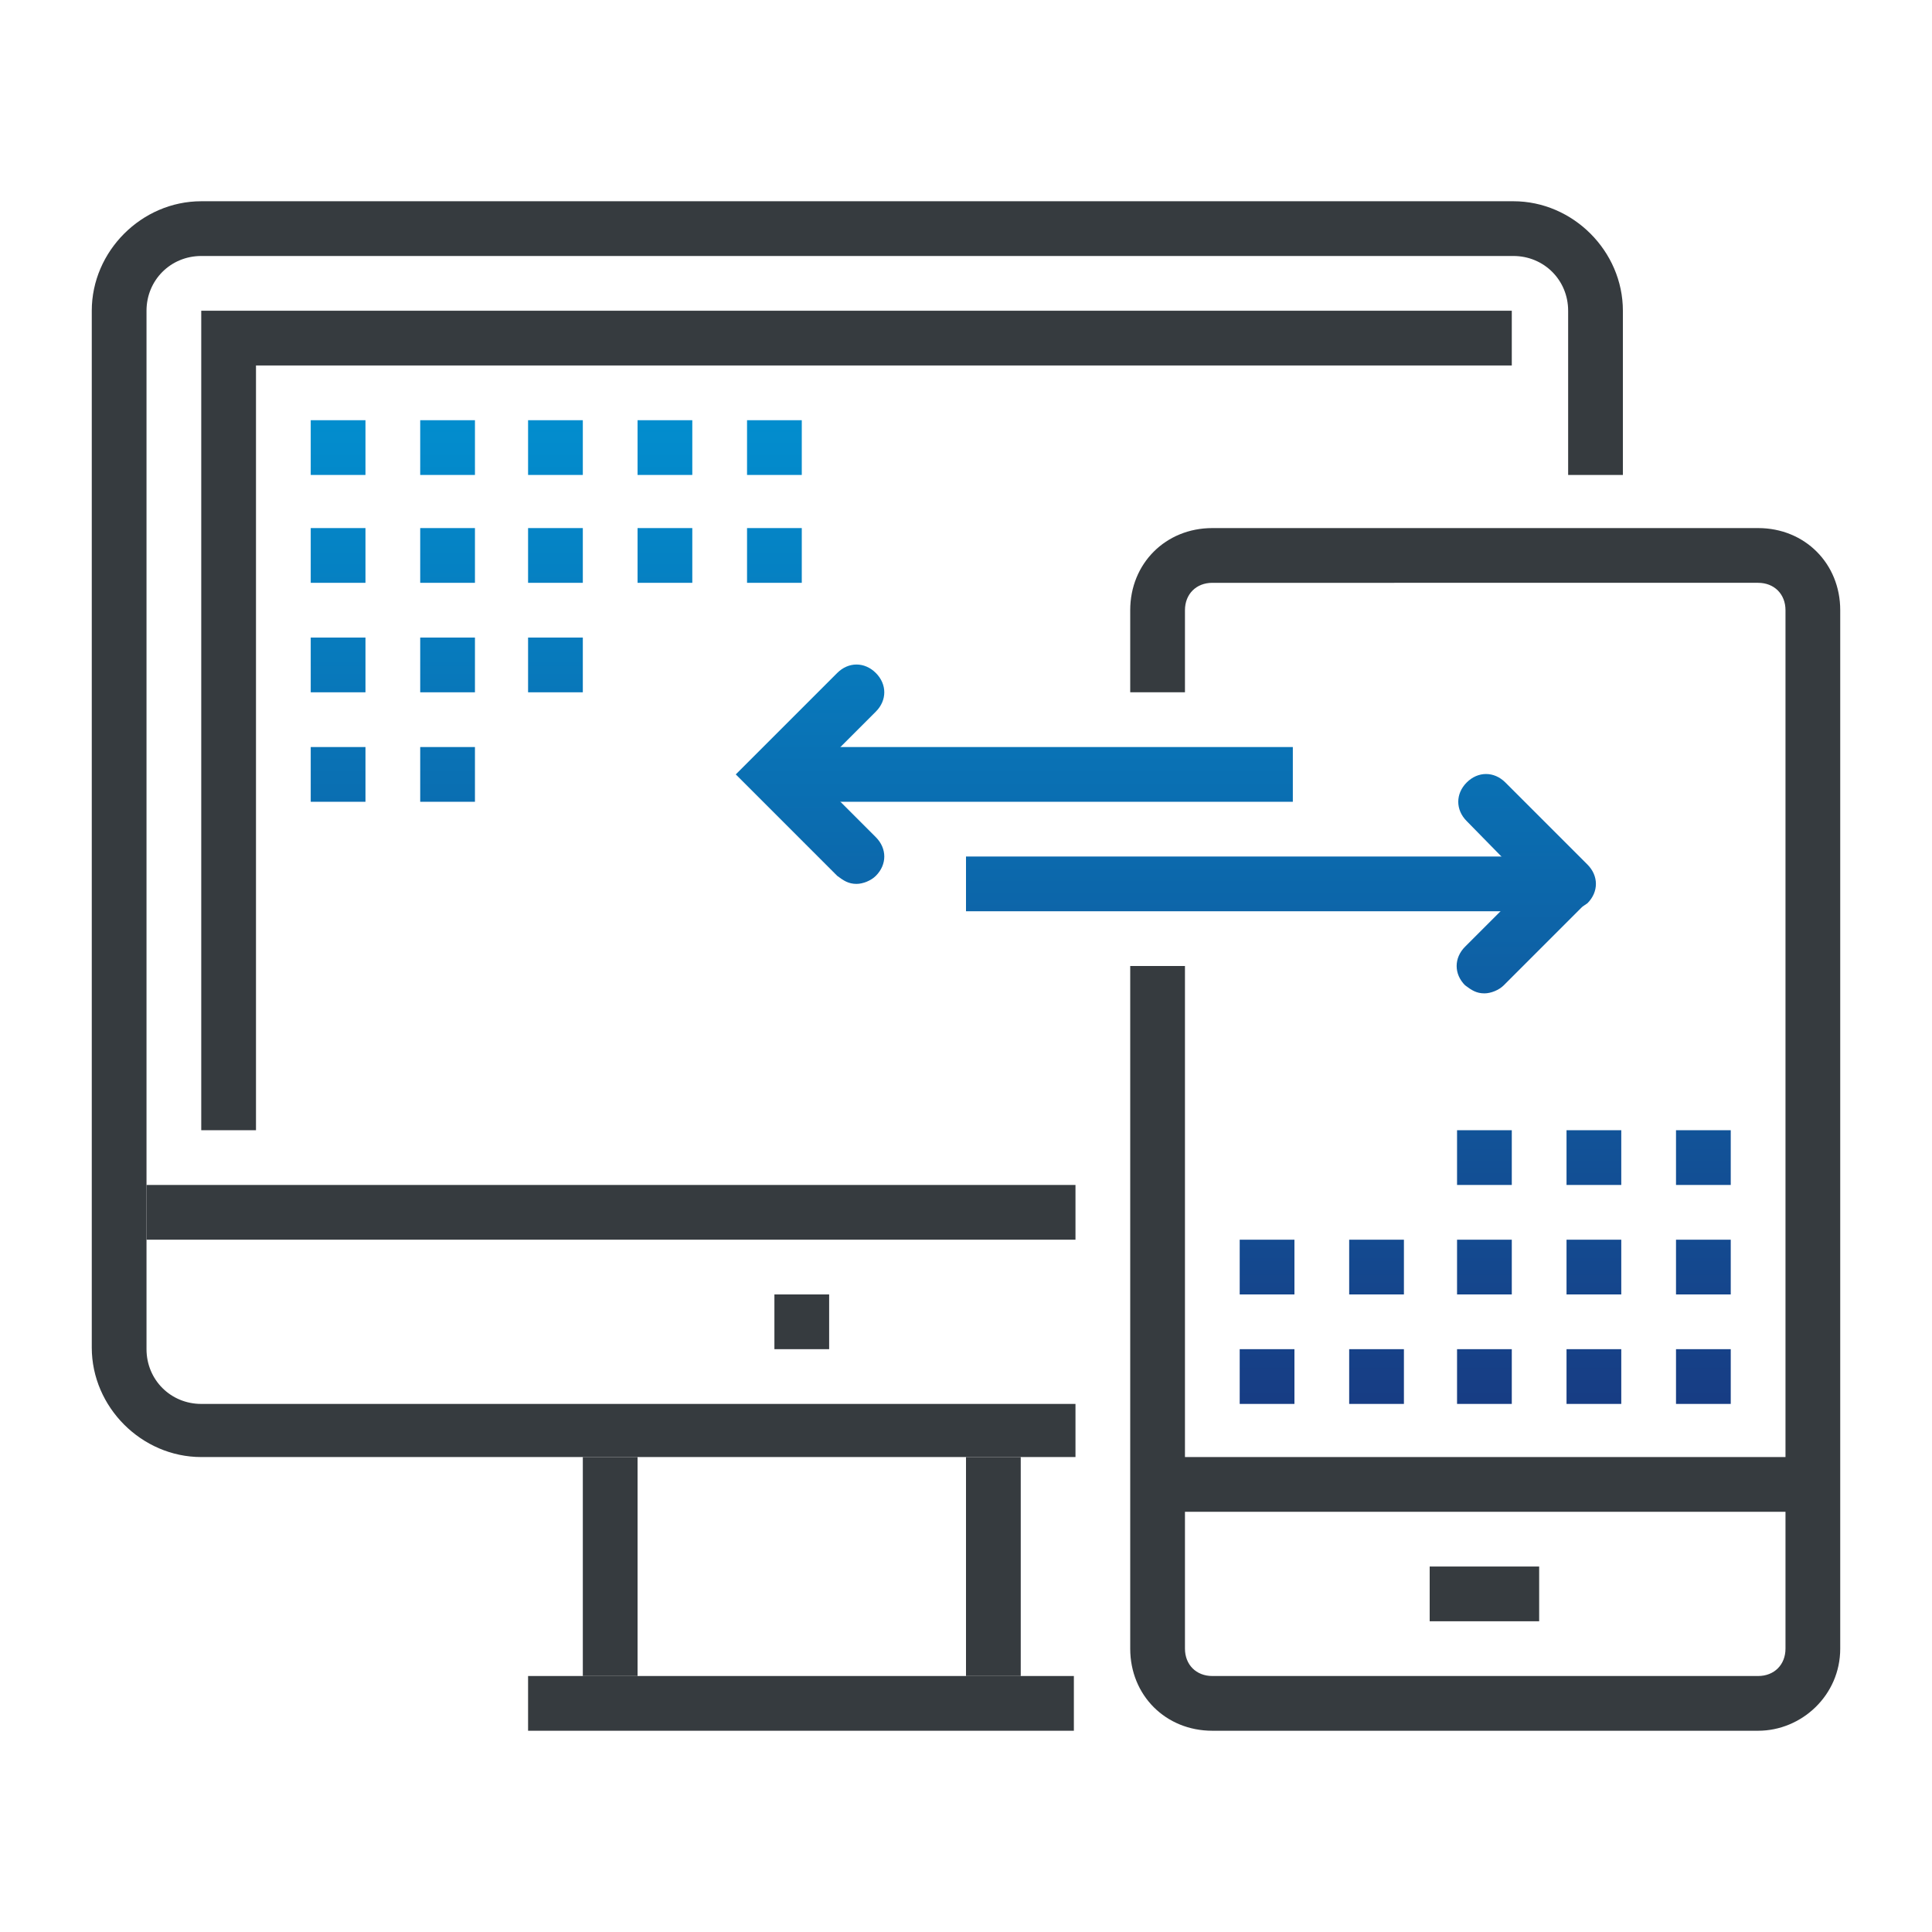
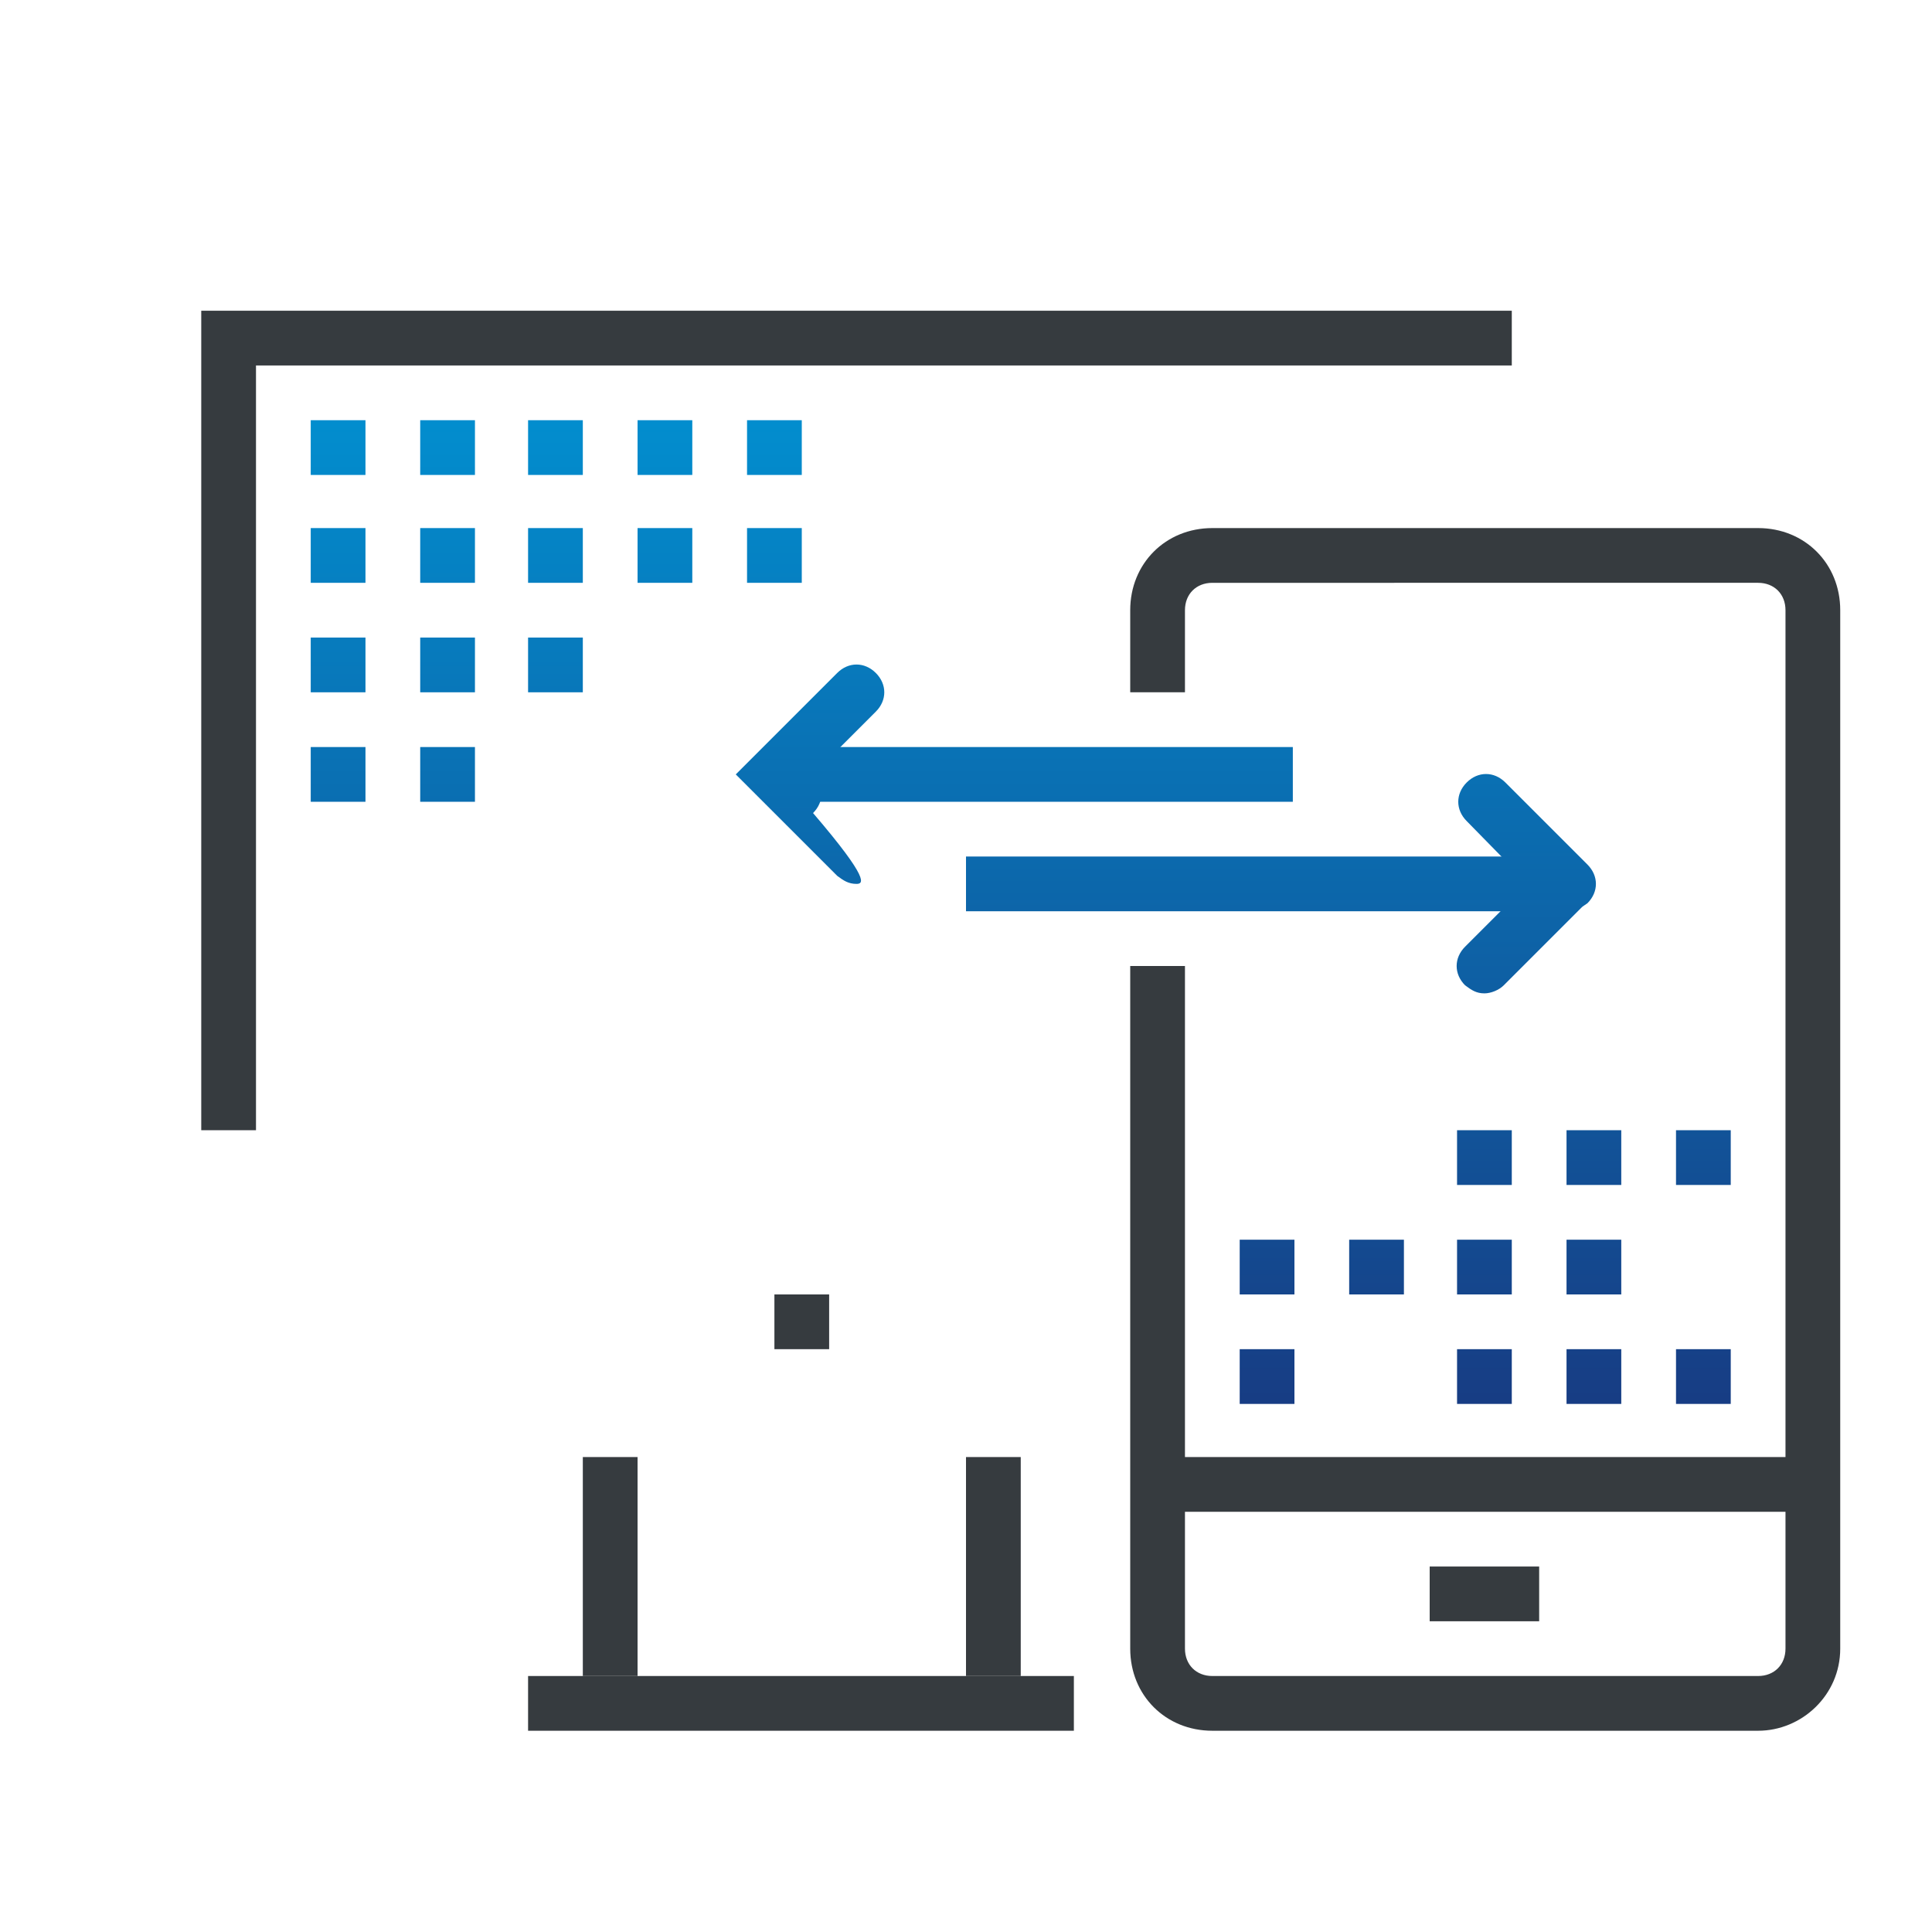
<svg xmlns="http://www.w3.org/2000/svg" id="Layer_1" x="0px" y="0px" width="120px" height="120px" viewBox="0 0 120 120" style="enable-background:new 0 0 120 120;" xml:space="preserve">
  <g>
-     <path style="fill:#363B3F;" d="M66.8,90.5H12.5c-3.7,0-6.8-3.1-6.8-6.8V19.3c0-3.7,3.1-6.8,6.8-6.8h81.5c3.7,0,6.8,3.1,6.8,6.8   v10.2h-3.4V19.3c0-1.9-1.5-3.4-3.4-3.4H12.5c-1.9,0-3.4,1.5-3.4,3.4v64.5c0,1.9,1.5,3.4,3.4,3.4h54.3V90.5z" />
    <rect x="60" y="90.5" style="fill:#363B3F;" width="3.4" height="13.6" />
    <rect x="36.2" y="90.5" style="fill:#363B3F;" width="3.4" height="13.6" />
    <rect x="32.8" y="104.1" style="fill:#363B3F;" width="33.9" height="3.4" />
-     <rect x="9.1" y="73.6" style="fill:#363B3F;" width="57.7" height="3.4" />
    <rect x="48.1" y="80.4" style="fill:#363B3F;" width="3.4" height="3.4" />
    <path style="fill:#363B3F;" d="M109.2,107.5H75.3c-2.9,0-5.1-2.2-5.1-5.1V60h3.4v42.4c0,1,0.7,1.7,1.7,1.7h33.9   c1,0,1.7-0.7,1.7-1.7V37.9c0-1-0.7-1.7-1.7-1.7H75.3c-1,0-1.7,0.7-1.7,1.7V43h-3.4v-5.1c0-2.9,2.2-5.1,5.1-5.1h33.9   c2.9,0,5.1,2.2,5.1,5.1v64.5C114.3,105.3,111.9,107.5,109.2,107.5z" />
    <rect x="88.8" y="97.3" style="fill:#363B3F;" width="6.8" height="3.4" />
    <rect x="71.9" y="90.5" style="fill:#363B3F;" width="40.7" height="3.4" />
    <polygon style="fill:#363B3F;" points="15.9,70.2 12.5,70.2 12.5,19.3 93.9,19.3 93.9,22.7 15.9,22.7  " />
    <g>
      <linearGradient id="SVGID_1_" gradientUnits="userSpaceOnUse" x1="78.666" y1="100.334" x2="78.666" y2="24.715" gradientTransform="matrix(1 0 0 -1 0 119.89)">
        <stop offset="0" style="stop-color:#0096D6" />
        <stop offset="1" style="stop-color:#1A327A" />
      </linearGradient>
      <rect x="60" y="53.2" style="fill:url(#SVGID_1_);" width="37.3" height="3.4" />
      <linearGradient id="SVGID_00000150787621449984747890000000565975534108280711_" gradientUnits="userSpaceOnUse" x1="64.242" y1="100.334" x2="64.242" y2="24.715" gradientTransform="matrix(1 0 0 -1 0 119.89)">
        <stop offset="0" style="stop-color:#0096D6" />
        <stop offset="1" style="stop-color:#1A327A" />
      </linearGradient>
      <rect x="48.1" y="46.4" style="fill:url(#SVGID_00000150787621449984747890000000565975534108280711_);" width="32.2" height="3.4" />
      <linearGradient id="SVGID_00000011006714430141413530000002810250445401885871_" gradientUnits="userSpaceOnUse" x1="50.328" y1="100.334" x2="50.328" y2="24.715" gradientTransform="matrix(1 0 0 -1 0 119.89)">
        <stop offset="0" style="stop-color:#0096D6" />
        <stop offset="1" style="stop-color:#1A327A" />
      </linearGradient>
-       <path style="fill:url(#SVGID_00000011006714430141413530000002810250445401885871_);" d="M53.2,54.9c-0.5,0-0.8-0.2-1.2-0.5    l-6.3-6.3l6.3-6.3c0.7-0.7,1.7-0.7,2.4,0c0.7,0.7,0.7,1.7,0,2.4l-3.9,3.9l3.9,3.9c0.7,0.7,0.7,1.7,0,2.4    C54.1,54.7,53.6,54.9,53.2,54.9z" />
+       <path style="fill:url(#SVGID_00000011006714430141413530000002810250445401885871_);" d="M53.2,54.9c-0.5,0-0.8-0.2-1.2-0.5    l-6.3-6.3l6.3-6.3c0.7-0.7,1.7-0.7,2.4,0c0.7,0.7,0.7,1.7,0,2.4l-3.9,3.9c0.7,0.7,0.7,1.7,0,2.4    C54.1,54.7,53.6,54.9,53.2,54.9z" />
      <linearGradient id="SVGID_00000163782851875612164890000009958537409813831578_" gradientUnits="userSpaceOnUse" x1="94.786" y1="100.334" x2="94.786" y2="24.715" gradientTransform="matrix(1 0 0 -1 0 119.89)">
        <stop offset="0" style="stop-color:#0096D6" />
        <stop offset="1" style="stop-color:#1A327A" />
      </linearGradient>
      <path style="fill:url(#SVGID_00000163782851875612164890000009958537409813831578_);" d="M97.3,56.6c-0.5,0-0.8-0.2-1.2-0.5    L91.1,51c-0.7-0.7-0.7-1.7,0-2.4s1.7-0.7,2.4,0l5.1,5.1c0.7,0.7,0.7,1.7,0,2.4C98.2,56.4,97.7,56.6,97.3,56.6z" />
      <linearGradient id="SVGID_00000000941332730633564760000003371744680082285707_" gradientUnits="userSpaceOnUse" x1="94.786" y1="100.334" x2="94.786" y2="24.715" gradientTransform="matrix(1 0 0 -1 0 119.89)">
        <stop offset="0" style="stop-color:#0096D6" />
        <stop offset="1" style="stop-color:#1A327A" />
      </linearGradient>
      <path style="fill:url(#SVGID_00000000941332730633564760000003371744680082285707_);" d="M92.2,61.7c-0.5,0-0.8-0.2-1.2-0.5    c-0.7-0.7-0.7-1.7,0-2.4l5.1-5.1c0.7-0.7,1.7-0.7,2.4,0s0.7,1.7,0,2.4l-5.1,5.1C93.1,61.5,92.6,61.7,92.2,61.7z" />
      <linearGradient id="SVGID_00000091697845581403851080000016808558288724844441_" gradientUnits="userSpaceOnUse" x1="20.972" y1="100.334" x2="20.972" y2="24.715" gradientTransform="matrix(1 0 0 -1 0 119.89)">
        <stop offset="0" style="stop-color:#0096D6" />
        <stop offset="1" style="stop-color:#1A327A" />
      </linearGradient>
      <rect x="19.3" y="32.8" style="fill:url(#SVGID_00000091697845581403851080000016808558288724844441_);" width="3.4" height="3.4" />
      <linearGradient id="SVGID_00000127027062585312426660000009945696613500887940_" gradientUnits="userSpaceOnUse" x1="27.759" y1="100.334" x2="27.759" y2="24.715" gradientTransform="matrix(1 0 0 -1 0 119.89)">
        <stop offset="0" style="stop-color:#0096D6" />
        <stop offset="1" style="stop-color:#1A327A" />
      </linearGradient>
      <rect x="26.1" y="32.8" style="fill:url(#SVGID_00000127027062585312426660000009945696613500887940_);" width="3.4" height="3.4" />
      <linearGradient id="SVGID_00000083067274076485774660000017451634873544936371_" gradientUnits="userSpaceOnUse" x1="34.547" y1="100.334" x2="34.547" y2="24.715" gradientTransform="matrix(1 0 0 -1 0 119.89)">
        <stop offset="0" style="stop-color:#0096D6" />
        <stop offset="1" style="stop-color:#1A327A" />
      </linearGradient>
      <rect x="32.8" y="32.8" style="fill:url(#SVGID_00000083067274076485774660000017451634873544936371_);" width="3.4" height="3.4" />
      <linearGradient id="SVGID_00000040563039210820653840000017230583261646149782_" gradientUnits="userSpaceOnUse" x1="20.972" y1="100.334" x2="20.972" y2="24.715" gradientTransform="matrix(1 0 0 -1 0 119.89)">
        <stop offset="0" style="stop-color:#0096D6" />
        <stop offset="1" style="stop-color:#1A327A" />
      </linearGradient>
      <rect x="19.3" y="39.6" style="fill:url(#SVGID_00000040563039210820653840000017230583261646149782_);" width="3.4" height="3.4" />
      <linearGradient id="SVGID_00000036234918381123984100000014935932036831438989_" gradientUnits="userSpaceOnUse" x1="27.759" y1="100.334" x2="27.759" y2="24.715" gradientTransform="matrix(1 0 0 -1 0 119.89)">
        <stop offset="0" style="stop-color:#0096D6" />
        <stop offset="1" style="stop-color:#1A327A" />
      </linearGradient>
      <rect x="26.1" y="39.6" style="fill:url(#SVGID_00000036234918381123984100000014935932036831438989_);" width="3.4" height="3.4" />
      <linearGradient id="SVGID_00000111172976351907398380000005041967671881675652_" gradientUnits="userSpaceOnUse" x1="34.547" y1="100.334" x2="34.547" y2="24.715" gradientTransform="matrix(1 0 0 -1 0 119.89)">
        <stop offset="0" style="stop-color:#0096D6" />
        <stop offset="1" style="stop-color:#1A327A" />
      </linearGradient>
      <rect x="32.8" y="39.6" style="fill:url(#SVGID_00000111172976351907398380000005041967671881675652_);" width="3.4" height="3.4" />
      <linearGradient id="SVGID_00000026132761236207854010000012497894184172720768_" gradientUnits="userSpaceOnUse" x1="20.972" y1="100.334" x2="20.972" y2="24.715" gradientTransform="matrix(1 0 0 -1 0 119.89)">
        <stop offset="0" style="stop-color:#0096D6" />
        <stop offset="1" style="stop-color:#1A327A" />
      </linearGradient>
      <rect x="19.3" y="46.4" style="fill:url(#SVGID_00000026132761236207854010000012497894184172720768_);" width="3.4" height="3.4" />
      <linearGradient id="SVGID_00000025443317360175499470000003681369048945736889_" gradientUnits="userSpaceOnUse" x1="27.759" y1="100.334" x2="27.759" y2="24.715" gradientTransform="matrix(1 0 0 -1 0 119.89)">
        <stop offset="0" style="stop-color:#0096D6" />
        <stop offset="1" style="stop-color:#1A327A" />
      </linearGradient>
      <rect x="26.1" y="46.4" style="fill:url(#SVGID_00000025443317360175499470000003681369048945736889_);" width="3.4" height="3.4" />
      <linearGradient id="SVGID_00000116929979182242587670000009255880568339449765_" gradientUnits="userSpaceOnUse" x1="41.334" y1="100.334" x2="41.334" y2="24.715" gradientTransform="matrix(1 0 0 -1 0 119.89)">
        <stop offset="0" style="stop-color:#0096D6" />
        <stop offset="1" style="stop-color:#1A327A" />
      </linearGradient>
      <rect x="39.6" y="32.8" style="fill:url(#SVGID_00000116929979182242587670000009255880568339449765_);" width="3.4" height="3.4" />
      <linearGradient id="SVGID_00000157275282970210239710000003031261786984404365_" gradientUnits="userSpaceOnUse" x1="20.972" y1="100.334" x2="20.972" y2="24.715" gradientTransform="matrix(1 0 0 -1 0 119.89)">
        <stop offset="0" style="stop-color:#0096D6" />
        <stop offset="1" style="stop-color:#1A327A" />
      </linearGradient>
      <rect x="19.3" y="26.1" style="fill:url(#SVGID_00000157275282970210239710000003031261786984404365_);" width="3.4" height="3.4" />
      <linearGradient id="SVGID_00000091701746305039515170000002673282486142665118_" gradientUnits="userSpaceOnUse" x1="27.759" y1="100.334" x2="27.759" y2="24.715" gradientTransform="matrix(1 0 0 -1 0 119.89)">
        <stop offset="0" style="stop-color:#0096D6" />
        <stop offset="1" style="stop-color:#1A327A" />
      </linearGradient>
      <rect x="26.1" y="26.1" style="fill:url(#SVGID_00000091701746305039515170000002673282486142665118_);" width="3.4" height="3.4" />
      <linearGradient id="SVGID_00000060710230739238505410000013763074867150234298_" gradientUnits="userSpaceOnUse" x1="34.547" y1="100.334" x2="34.547" y2="24.715" gradientTransform="matrix(1 0 0 -1 0 119.89)">
        <stop offset="0" style="stop-color:#0096D6" />
        <stop offset="1" style="stop-color:#1A327A" />
      </linearGradient>
      <rect x="32.8" y="26.1" style="fill:url(#SVGID_00000060710230739238505410000013763074867150234298_);" width="3.4" height="3.4" />
      <linearGradient id="SVGID_00000021096105451092042330000007974118091815873700_" gradientUnits="userSpaceOnUse" x1="41.334" y1="100.334" x2="41.334" y2="24.715" gradientTransform="matrix(1 0 0 -1 0 119.89)">
        <stop offset="0" style="stop-color:#0096D6" />
        <stop offset="1" style="stop-color:#1A327A" />
      </linearGradient>
      <rect x="39.6" y="26.1" style="fill:url(#SVGID_00000021096105451092042330000007974118091815873700_);" width="3.4" height="3.4" />
      <linearGradient id="SVGID_00000181788273300957791550000017715676448823793300_" gradientUnits="userSpaceOnUse" x1="48.122" y1="100.334" x2="48.122" y2="24.715" gradientTransform="matrix(1 0 0 -1 0 119.89)">
        <stop offset="0" style="stop-color:#0096D6" />
        <stop offset="1" style="stop-color:#1A327A" />
      </linearGradient>
      <rect x="46.4" y="32.8" style="fill:url(#SVGID_00000181788273300957791550000017715676448823793300_);" width="3.4" height="3.4" />
      <linearGradient id="SVGID_00000121985784252598826230000014926635320020026269_" gradientUnits="userSpaceOnUse" x1="48.122" y1="100.334" x2="48.122" y2="24.715" gradientTransform="matrix(1 0 0 -1 0 119.89)">
        <stop offset="0" style="stop-color:#0096D6" />
        <stop offset="1" style="stop-color:#1A327A" />
      </linearGradient>
      <rect x="46.4" y="26.1" style="fill:url(#SVGID_00000121985784252598826230000014926635320020026269_);" width="3.4" height="3.4" />
      <linearGradient id="SVGID_00000152968536014784379360000010943742012811073720_" gradientUnits="userSpaceOnUse" x1="99.028" y1="100.334" x2="99.028" y2="24.715" gradientTransform="matrix(1 0 0 -1 0 119.89)">
        <stop offset="0" style="stop-color:#0096D6" />
        <stop offset="1" style="stop-color:#1A327A" />
      </linearGradient>
      <rect x="97.3" y="77" style="fill:url(#SVGID_00000152968536014784379360000010943742012811073720_);" width="3.4" height="3.4" />
      <linearGradient id="SVGID_00000090279943305069322550000004258725449829529268_" gradientUnits="userSpaceOnUse" x1="105.816" y1="100.334" x2="105.816" y2="24.715" gradientTransform="matrix(1 0 0 -1 0 119.89)">
        <stop offset="0" style="stop-color:#0096D6" />
        <stop offset="1" style="stop-color:#1A327A" />
      </linearGradient>
-       <rect x="104.1" y="77" style="fill:url(#SVGID_00000090279943305069322550000004258725449829529268_);" width="3.4" height="3.4" />
      <linearGradient id="SVGID_00000143596846460817503480000005093226585169656196_" gradientUnits="userSpaceOnUse" x1="99.028" y1="100.334" x2="99.028" y2="24.715" gradientTransform="matrix(1 0 0 -1 0 119.89)">
        <stop offset="0" style="stop-color:#0096D6" />
        <stop offset="1" style="stop-color:#1A327A" />
      </linearGradient>
      <rect x="97.3" y="70.2" style="fill:url(#SVGID_00000143596846460817503480000005093226585169656196_);" width="3.4" height="3.4" />
      <linearGradient id="SVGID_00000052794886126074922860000003579374563476278917_" gradientUnits="userSpaceOnUse" x1="105.816" y1="100.334" x2="105.816" y2="24.715" gradientTransform="matrix(1 0 0 -1 0 119.89)">
        <stop offset="0" style="stop-color:#0096D6" />
        <stop offset="1" style="stop-color:#1A327A" />
      </linearGradient>
      <rect x="104.1" y="70.2" style="fill:url(#SVGID_00000052794886126074922860000003579374563476278917_);" width="3.4" height="3.4" />
      <linearGradient id="SVGID_00000152238982046547936490000017620496941423027846_" gradientUnits="userSpaceOnUse" x1="92.241" y1="100.334" x2="92.241" y2="24.715" gradientTransform="matrix(1 0 0 -1 0 119.89)">
        <stop offset="0" style="stop-color:#0096D6" />
        <stop offset="1" style="stop-color:#1A327A" />
      </linearGradient>
      <rect x="90.5" y="70.2" style="fill:url(#SVGID_00000152238982046547936490000017620496941423027846_);" width="3.4" height="3.4" />
      <linearGradient id="SVGID_00000147935158392281216460000005486927164593729962_" gradientUnits="userSpaceOnUse" x1="78.666" y1="100.334" x2="78.666" y2="24.715" gradientTransform="matrix(1 0 0 -1 0 119.89)">
        <stop offset="0" style="stop-color:#0096D6" />
        <stop offset="1" style="stop-color:#1A327A" />
      </linearGradient>
      <rect x="77" y="77" style="fill:url(#SVGID_00000147935158392281216460000005486927164593729962_);" width="3.4" height="3.4" />
      <linearGradient id="SVGID_00000061452916338745401800000009835984574742871179_" gradientUnits="userSpaceOnUse" x1="85.453" y1="100.334" x2="85.453" y2="24.715" gradientTransform="matrix(1 0 0 -1 0 119.89)">
        <stop offset="0" style="stop-color:#0096D6" />
        <stop offset="1" style="stop-color:#1A327A" />
      </linearGradient>
      <rect x="83.8" y="77" style="fill:url(#SVGID_00000061452916338745401800000009835984574742871179_);" width="3.4" height="3.4" />
      <linearGradient id="SVGID_00000035518931027083791800000014024721475045990282_" gradientUnits="userSpaceOnUse" x1="92.241" y1="100.334" x2="92.241" y2="24.715" gradientTransform="matrix(1 0 0 -1 0 119.89)">
        <stop offset="0" style="stop-color:#0096D6" />
        <stop offset="1" style="stop-color:#1A327A" />
      </linearGradient>
      <rect x="90.5" y="77" style="fill:url(#SVGID_00000035518931027083791800000014024721475045990282_);" width="3.4" height="3.4" />
      <linearGradient id="SVGID_00000008865327970980616000000012453581931644211626_" gradientUnits="userSpaceOnUse" x1="99.028" y1="100.334" x2="99.028" y2="24.715" gradientTransform="matrix(1 0 0 -1 0 119.89)">
        <stop offset="0" style="stop-color:#0096D6" />
        <stop offset="1" style="stop-color:#1A327A" />
      </linearGradient>
      <rect x="97.3" y="83.8" style="fill:url(#SVGID_00000008865327970980616000000012453581931644211626_);" width="3.4" height="3.4" />
      <linearGradient id="SVGID_00000163033516024859220050000013055946903382465165_" gradientUnits="userSpaceOnUse" x1="105.816" y1="100.334" x2="105.816" y2="24.715" gradientTransform="matrix(1 0 0 -1 0 119.89)">
        <stop offset="0" style="stop-color:#0096D6" />
        <stop offset="1" style="stop-color:#1A327A" />
      </linearGradient>
      <rect x="104.1" y="83.8" style="fill:url(#SVGID_00000163033516024859220050000013055946903382465165_);" width="3.4" height="3.4" />
      <linearGradient id="SVGID_00000131332776324837868990000012423249411118099892_" gradientUnits="userSpaceOnUse" x1="78.666" y1="100.334" x2="78.666" y2="24.715" gradientTransform="matrix(1 0 0 -1 0 119.89)">
        <stop offset="0" style="stop-color:#0096D6" />
        <stop offset="1" style="stop-color:#1A327A" />
      </linearGradient>
      <rect x="77" y="83.8" style="fill:url(#SVGID_00000131332776324837868990000012423249411118099892_);" width="3.4" height="3.4" />
      <linearGradient id="SVGID_00000142872083350105309210000010877366248480181643_" gradientUnits="userSpaceOnUse" x1="85.453" y1="100.334" x2="85.453" y2="24.715" gradientTransform="matrix(1 0 0 -1 0 119.89)">
        <stop offset="0" style="stop-color:#0096D6" />
        <stop offset="1" style="stop-color:#1A327A" />
      </linearGradient>
-       <rect x="83.8" y="83.8" style="fill:url(#SVGID_00000142872083350105309210000010877366248480181643_);" width="3.4" height="3.4" />
      <linearGradient id="SVGID_00000116949598581674469970000004638327490362741425_" gradientUnits="userSpaceOnUse" x1="92.241" y1="100.334" x2="92.241" y2="24.715" gradientTransform="matrix(1 0 0 -1 0 119.89)">
        <stop offset="0" style="stop-color:#0096D6" />
        <stop offset="1" style="stop-color:#1A327A" />
      </linearGradient>
      <rect x="90.5" y="83.8" style="fill:url(#SVGID_00000116949598581674469970000004638327490362741425_);" width="3.4" height="3.4" />
    </g>
  </g>
</svg>